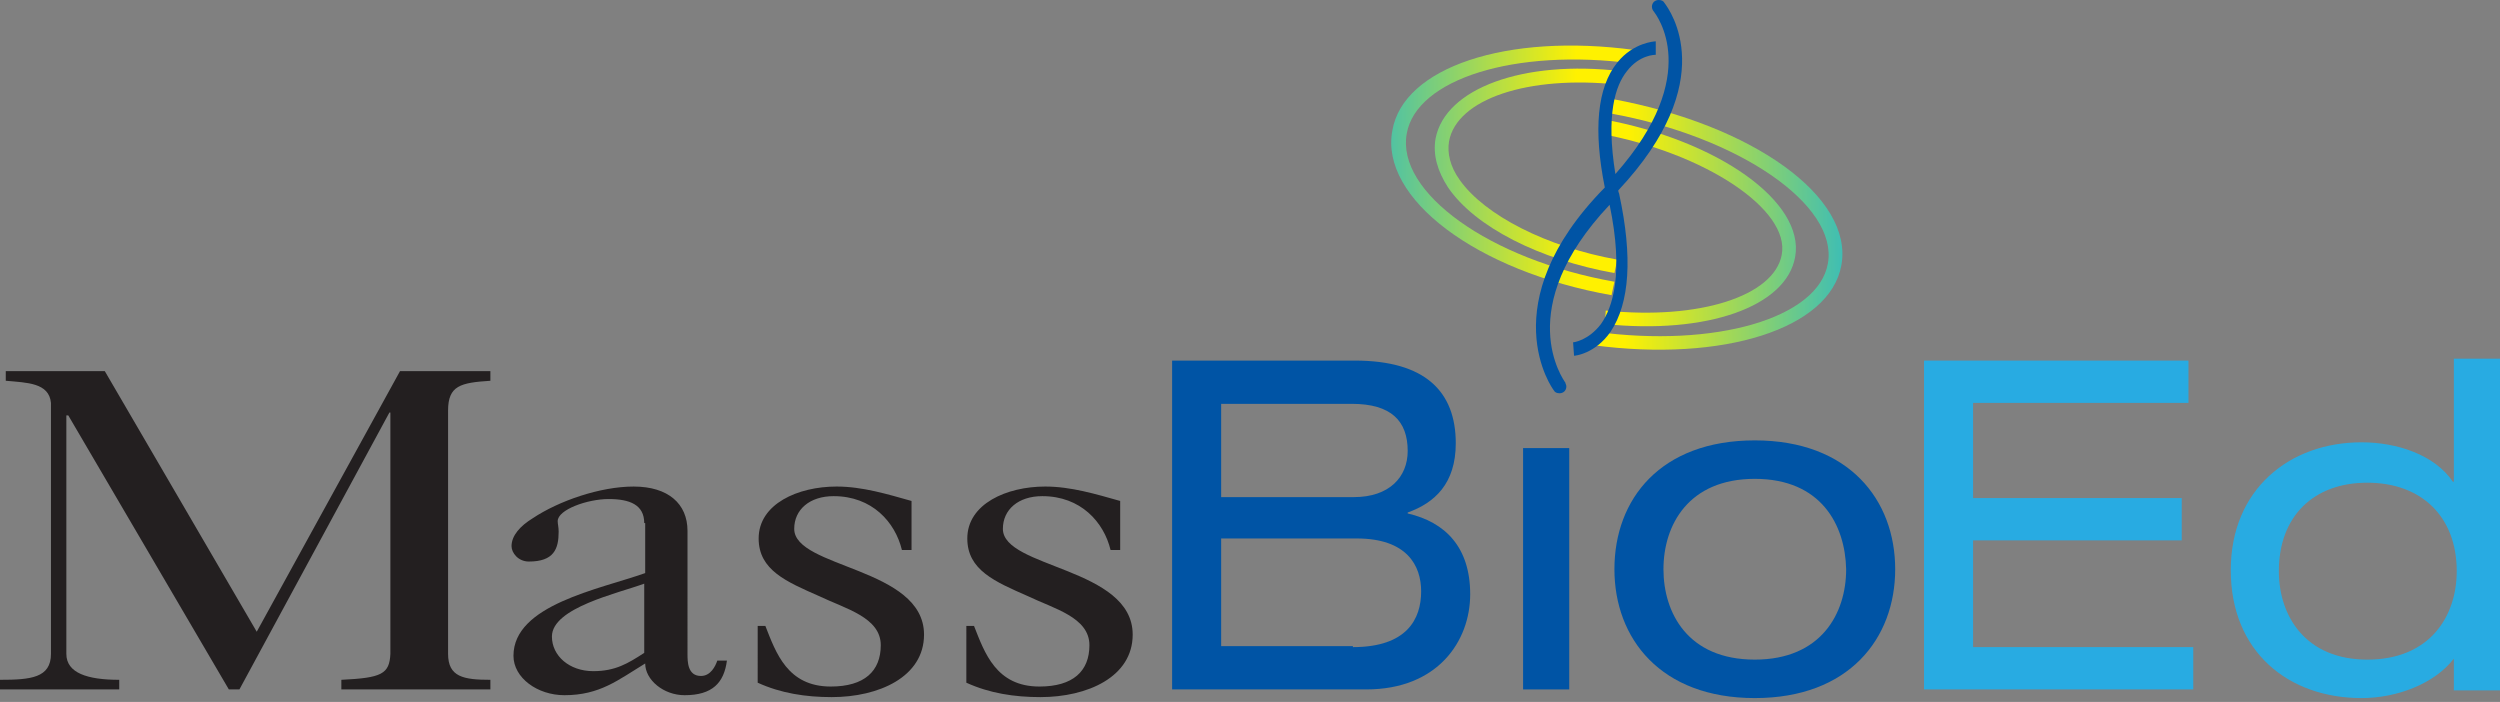
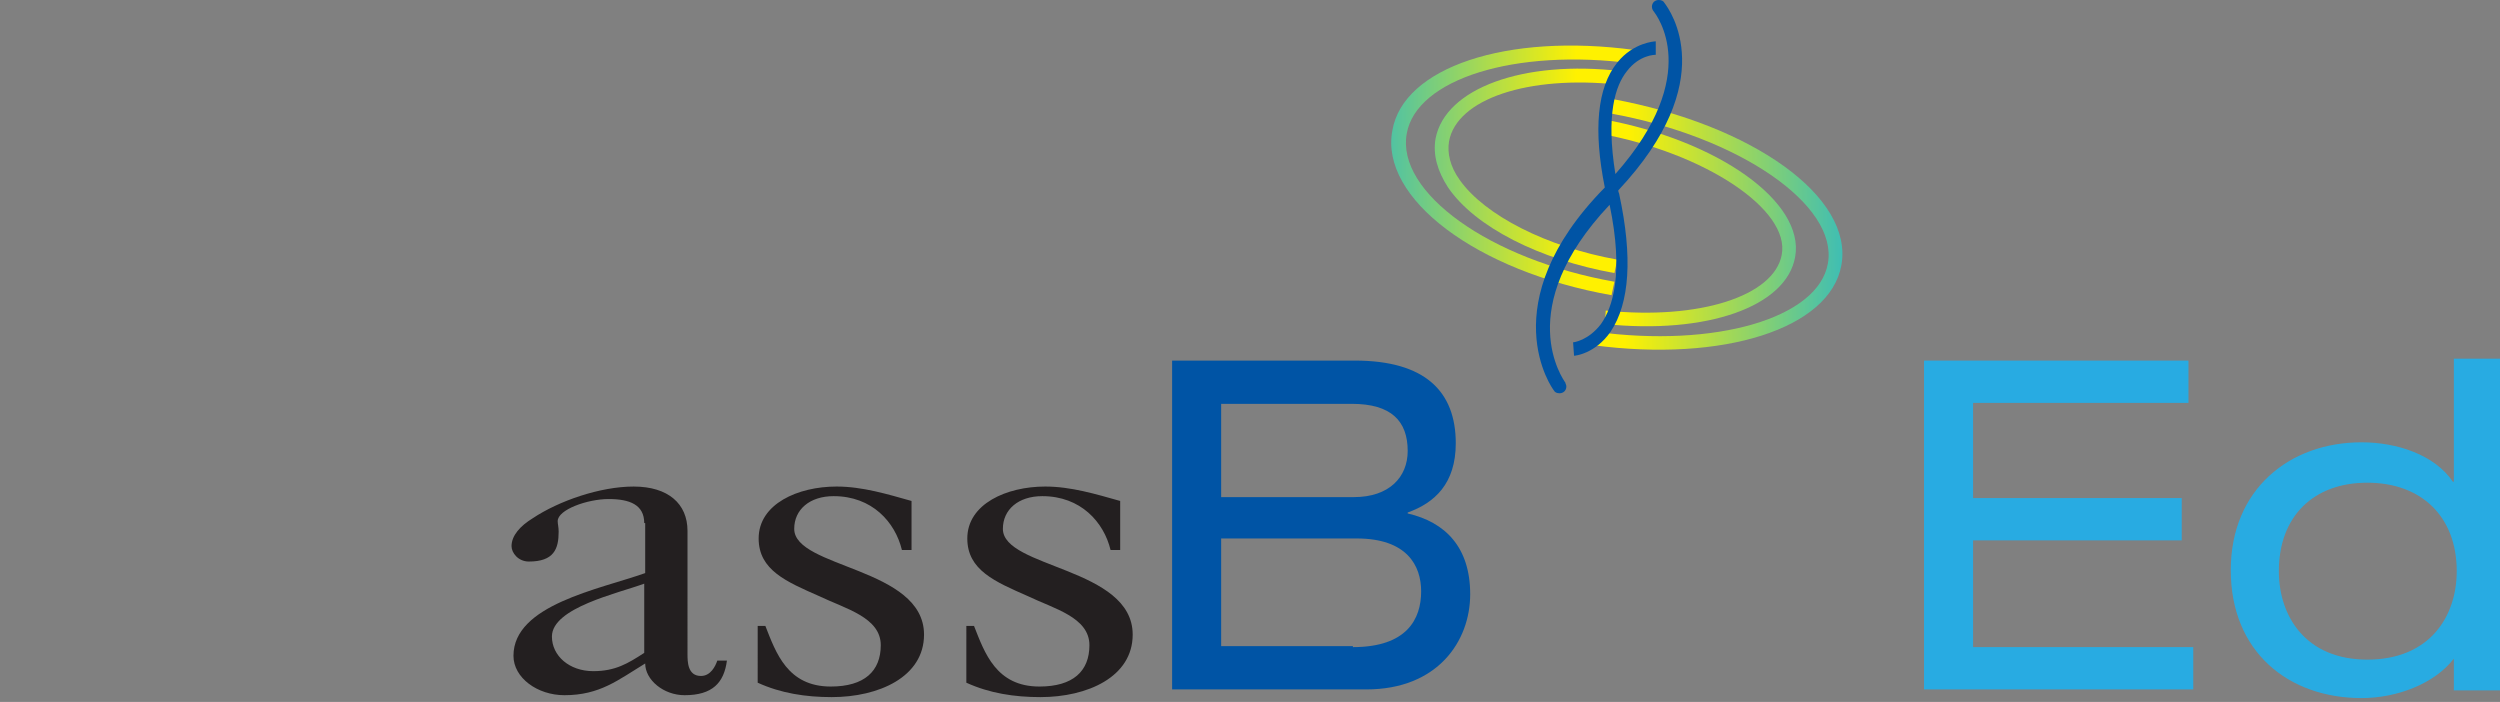
<svg xmlns="http://www.w3.org/2000/svg" version="1.1" id="Layer_1" x="0px" y="0px" viewBox="0 0 260 73" style="enable-background:new 0 0 260 73;" xml:space="preserve">
  <rect x="0" y="0" width="260" height="73" fill="#808080" stroke="none" />
  <style type="text/css"> .Arched_x0020_Green{fill:url(#SVGID_1_);stroke:#FFFFFF;stroke-width:0.25;stroke-miterlimit:1;} .st0{fill:#231F20;} .st1{fill:#0054A5;} .st2{fill:#28ABE2;} .st3{fill:url(#SVGID_00000040576535840133383340000013025140752090571656_);} .st4{fill:url(#SVGID_00000114775311403947380980000018364951344260023478_);} .st5{fill:url(#SVGID_00000049932126652966721110000016883467487385927103_);} .st6{fill:url(#SVGID_00000170245662873488891730000012745240989329512354_);} </style>
  <linearGradient id="SVGID_1_" gradientUnits="userSpaceOnUse" x1="0" y1="612" x2="0.707" y2="611.293">
    <stop offset="0" style="stop-color:#1EAB4B" />
    <stop offset="0.983" style="stop-color:#19361A" />
  </linearGradient>
  <g>
-     <path class="st0" d="M0,71.7v-1c3.2,0,5.3-0.2,5.3-2.7V41.9c-0.2-2.1-2.5-2.1-4.7-2.3v-1h10.3l15.8,27.1l14.9-27.1H51v1 c-3.1,0.2-4.4,0.5-4.4,3.1V68c0,2.4,1.6,2.7,4.4,2.7v1H35.5v-1c4.2-0.2,5-0.6,5.1-2.7V42.9h-0.1L24.9,71.7h-1.1L7.1,43.2H6.9V68 c0,2,2.2,2.7,5.5,2.7v1H0z" />
    <path class="st0" d="M67,54.4c0-1.9-1.5-2.5-3.7-2.5c-2.2,0-5.3,1.1-5.3,2.3c0,0.3,0.1,0.6,0.1,1.1c0,1.8-0.5,3.1-3.1,3.1 c-1.1,0-1.8-0.9-1.8-1.6c0-1.1,0.9-2.1,2.2-2.9c2.7-1.8,7-3.3,10.5-3.3c3.6,0,5.6,1.8,5.6,4.6V68c0,0.8,0,2.3,1.4,2.3 c1,0,1.5-1,1.7-1.6h1c-0.3,2.3-1.5,3.6-4.4,3.6c-2.2,0-4.1-1.6-4.1-3.3c-2.8,1.7-4.7,3.3-8.4,3.3c-2.8,0-5.3-1.8-5.3-4.1 c0-5.3,8.9-6.9,13.7-8.6V54.4z M67,60.7c-2.7,1-9.6,2.5-9.6,5.5c0,2,1.8,3.6,4.3,3.6c2.3,0,3.6-0.8,5.3-1.9V60.7z" />
    <path class="st0" d="M78.9,65.1h0.7c1.1,2.8,2.3,6.3,6.8,6.3c3.5,0,5.2-1.6,5.2-4.3c0-2.9-3.7-3.8-6.4-5.1c-3.4-1.5-6.3-2.7-6.3-6 c0-3.6,4.1-5.4,8.1-5.4c2.7,0,5.3,0.8,7.8,1.5v5.1h-1c-0.7-2.9-3.1-5.6-7.1-5.6c-2.5,0-4.1,1.4-4.1,3.4c0,4.1,13.5,4,13.5,11 c0,4.4-4.7,6.5-9.6,6.5c-2.7,0-5.3-0.4-7.7-1.5V65.1z" />
    <path class="st0" d="M100.6,65.1h0.7c1.1,2.8,2.3,6.3,6.8,6.3c3.5,0,5.2-1.6,5.2-4.3c0-2.9-3.7-3.8-6.4-5.1c-3.4-1.5-6.3-2.7-6.3-6 c0-3.6,4.1-5.4,8.1-5.4c2.7,0,5.3,0.8,7.8,1.5v5.1h-1c-0.7-2.9-3.1-5.6-7.1-5.6c-2.5,0-4.1,1.4-4.1,3.4c0,4.1,13.5,4,13.5,11 c0,4.4-4.7,6.5-9.6,6.5c-2.7,0-5.3-0.4-7.7-1.5V65.1z" />
    <path class="st1" d="M121.9,37.5h19c7.3,0,10.5,3.2,10.5,8.6c0,4.2-2.2,6.2-5,7.2v0.1c3.9,0.9,6.5,3.5,6.5,8.4 c0,4.9-3.4,9.9-10.8,9.9h-20.2V37.5z M140.8,51.7c3.7,0,5.6-2.1,5.6-4.8c0-3.1-1.7-4.9-5.8-4.9H127v9.7H140.8z M140.7,67.3 c5.6,0,7.1-2.9,7.1-5.8c0-2.7-1.5-5.5-6.7-5.5H127v11.2H140.7z" />
-     <path class="st1" d="M158.4,46.6h4.8v25.1h-4.8V46.6z" />
-     <path class="st1" d="M182.5,45.8c9.8,0,14.6,6.2,14.6,13.4c0,7.2-4.8,13.4-14.6,13.4c-9.8,0-14.6-6.2-14.6-13.4 C167.9,51.9,172.7,45.8,182.5,45.8z M182.5,49.8c-6.9,0-9.5,4.8-9.5,9.4c0,4.5,2.5,9.4,9.5,9.4c6.9,0,9.5-4.8,9.5-9.4 C191.9,54.6,189.4,49.8,182.5,49.8z" />
    <path class="st2" d="M200.1,37.5h27.5v4.4h-22.4v9.9h21.7v4.4h-21.7v11.1h22.9v4.4h-28V37.5z" />
    <path class="st2" d="M255.2,68.5L255.2,68.5c-2,2.6-5.9,4.1-9.6,4.1c-7.6,0-13.6-4.8-13.6-13.3c0-8.4,6.1-13.3,13.6-13.3 c3.7,0,7.6,1.3,9.5,4.1h0.1V37.3h4.8v34.5h-4.8V68.5z M246.2,68.6c6.5,0,9.3-4.5,9.3-9.2c0-5.7-3.7-9.2-9.3-9.2 c-5.6,0-9.2,3.5-9.2,9.2C237,64.1,239.8,68.6,246.2,68.6z" />
  </g>
  <linearGradient id="SVGID_00000081626512292803048470000017602955152825584538_" gradientUnits="userSpaceOnUse" x1="169.069" y1="17.652" x2="135.539" y2="17.965">
    <stop offset="0.148" style="stop-color:#FFF100" />
    <stop offset="1" style="stop-color:#00ADEE" />
  </linearGradient>
  <path style="fill:url(#SVGID_00000081626512292803048470000017602955152825584538_);" d="M144.8,13.6c-1.3,7,8.7,14.6,22.8,17.1 l0.3-1.4c-13-2.3-22.7-9.3-21.6-15.4c1-5.7,11.3-8.9,23.5-7.3l0.2-1.4C156.7,3.4,145.9,7,144.8,13.6z" />
  <linearGradient id="SVGID_00000180358692272432879230000011611947917699457959_" gradientUnits="userSpaceOnUse" x1="169.07" y1="17.733" x2="135.54" y2="18.047">
    <stop offset="0.148" style="stop-color:#FFF100" />
    <stop offset="1" style="stop-color:#00ADEE" />
  </linearGradient>
  <path style="fill:url(#SVGID_00000180358692272432879230000011611947917699457959_);" d="M149.3,14.4c-0.3,1.7,0.2,3.4,1.3,5.1 c2.8,4.1,9.5,7.5,17.3,8.9l0.3-1.4c-7.3-1.3-13.8-4.6-16.4-8.3c-1-1.4-1.3-2.8-1.1-4c0.8-4.4,8.2-6.9,17.6-5.9l0.3-1.4 C158.4,6.2,150.3,9.2,149.3,14.4z" />
  <linearGradient id="SVGID_00000115473084295130561190000003214254067827623044_" gradientUnits="userSpaceOnUse" x1="163.943" y1="23.331" x2="199.039" y2="23.957">
    <stop offset="0.148" style="stop-color:#FFF100" />
    <stop offset="1" style="stop-color:#00ADEE" />
  </linearGradient>
  <path style="fill:url(#SVGID_00000115473084295130561190000003214254067827623044_);" d="M167.5,11.8c13.3,2.4,23.7,9.5,22.6,15.6 c-1,5.7-11.7,8.8-24.2,7.1l-0.2,1.4c13.5,1.8,24.6-1.7,25.8-8.3c1.3-7.1-9.2-14.6-23.8-17.3L167.5,11.8z" />
  <linearGradient id="SVGID_00000104695794441820666390000006840563616316957622_" gradientUnits="userSpaceOnUse" x1="163.945" y1="23.205" x2="199.04" y2="23.832">
    <stop offset="0.148" style="stop-color:#FFF100" />
    <stop offset="1" style="stop-color:#00ADEE" />
  </linearGradient>
  <path style="fill:url(#SVGID_00000104695794441820666390000006840563616316957622_);" d="M166.4,13.9c10.9,2,19.8,7.9,18.9,12.6 c-0.8,4.3-8.6,6.8-18.3,5.8l-0.1,1.4c10.6,1.1,18.9-1.8,19.8-7c1-5.7-8-12.1-20-14.3L166.4,13.9z" />
  <path class="st1" d="M168.4,20.2c0-0.1-0.1-0.2-0.1-0.4c10.7-11.4,5.4-18.7,4.8-19.5C173,0.1,172.8,0,172.5,0 c-0.4,0-0.7,0.3-0.7,0.7c0,0.2,0.1,0.4,0.2,0.5l0,0c0.2,0.3,5.2,6.5-4,16.9c-1-6.2,0-9.2,1.2-10.7c1.3-1.7,2.9-1.7,3-1.7l0-1.4 c-0.1,0-2.3,0.1-4,2.2c-2.1,2.6-2.5,7-1.3,13c-11.9,12.1-5.4,21-5.3,21.1l0,0c0.1,0.2,0.3,0.3,0.6,0.3c0.4,0,0.7-0.3,0.7-0.7 c0-0.2-0.1-0.3-0.1-0.4l0,0c-0.2-0.3-5.6-7.7,4.6-18.5c1.5,7.2,0.3,10.7-0.9,12.4c-1.3,1.7-2.8,1.9-2.9,1.9l0.1,1.4 c0.1,0,2.2-0.2,3.8-2.5C169.5,31.5,169.8,26.7,168.4,20.2L168.4,20.2z" />
</svg>